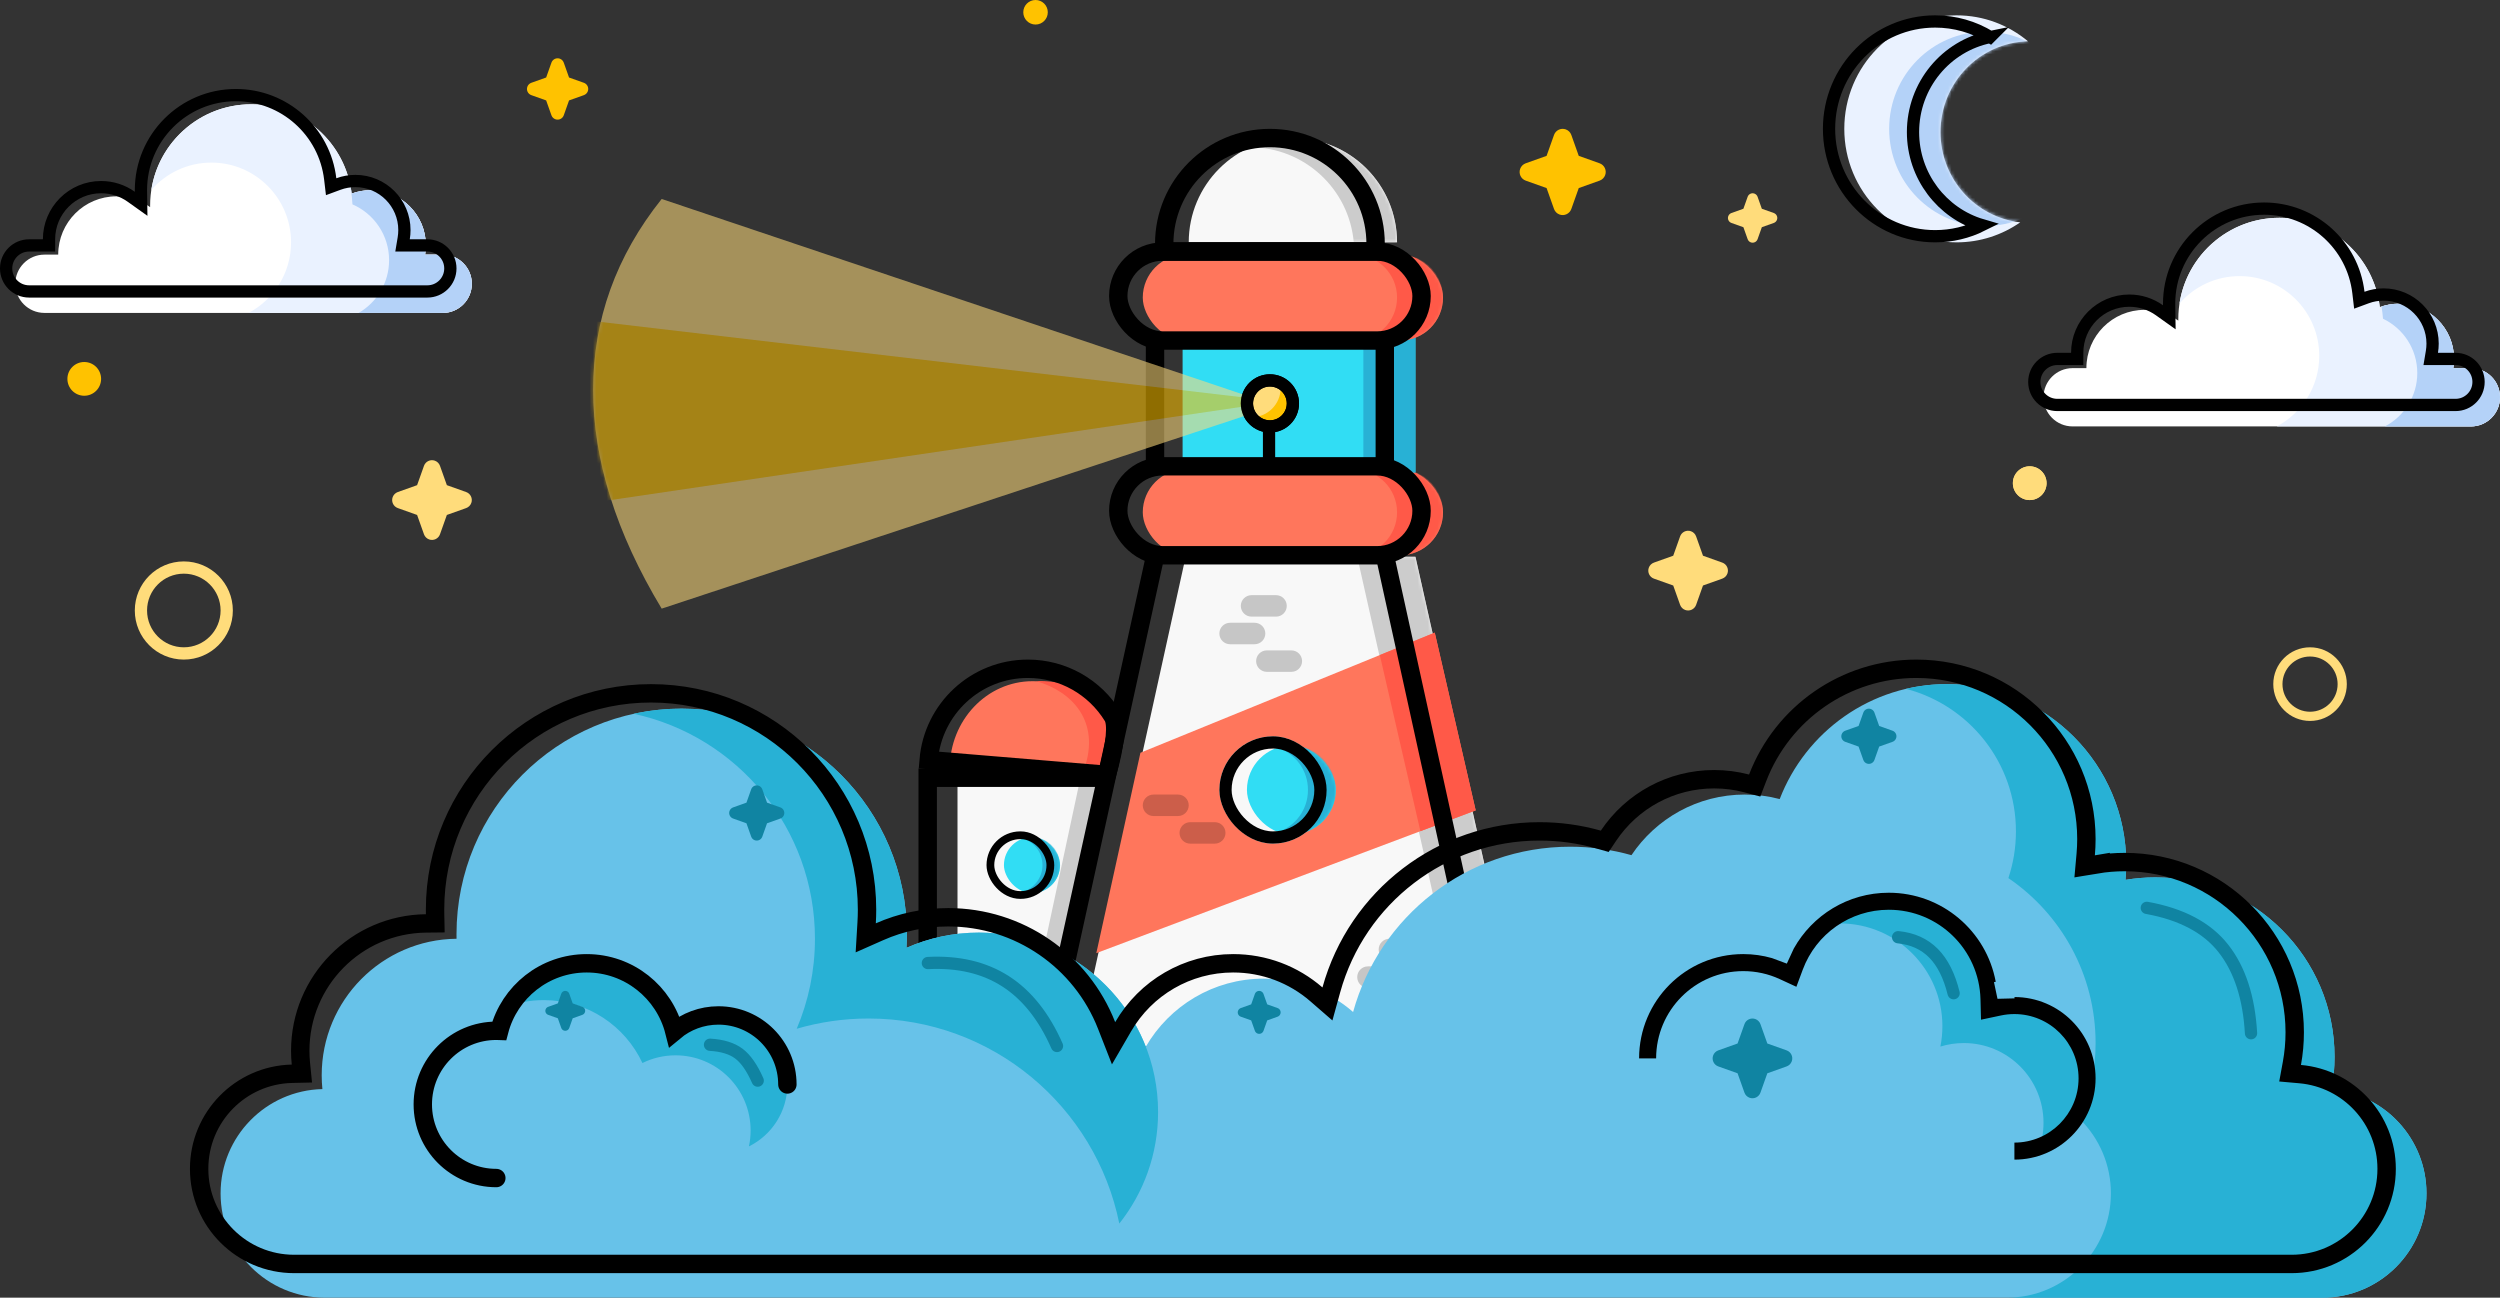
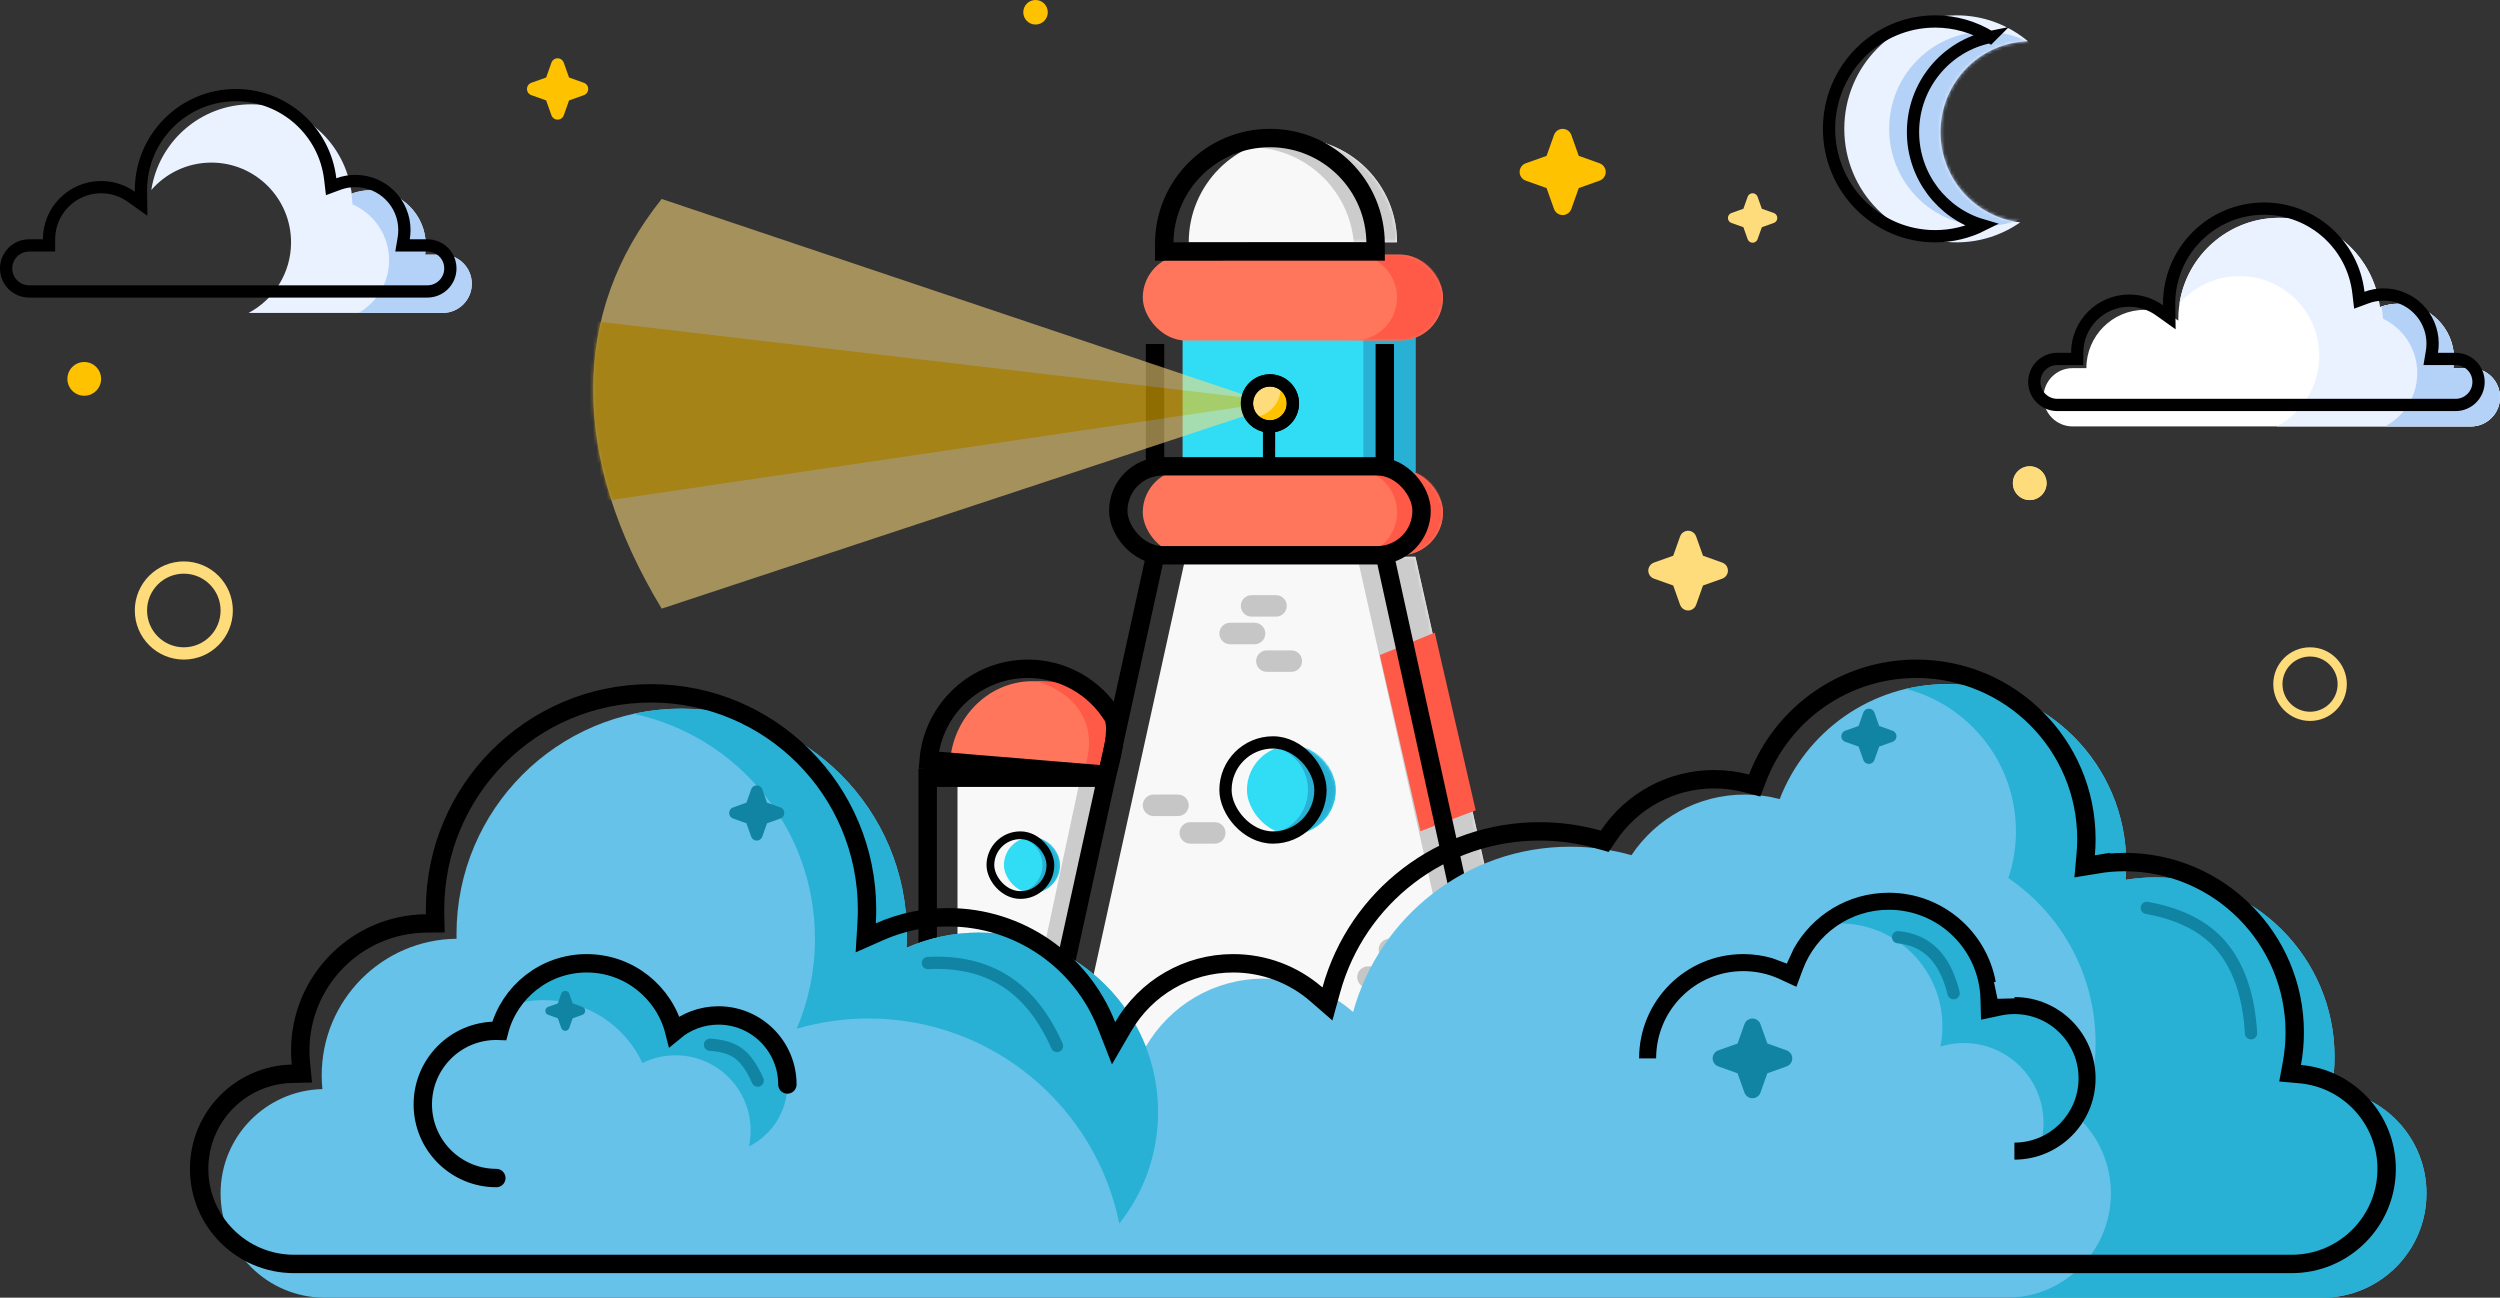
<svg xmlns="http://www.w3.org/2000/svg" xmlns:xlink="http://www.w3.org/1999/xlink" height="381" viewBox="0 0 734 381" width="734">
  <rect x="0" y="0" width="734" height="381" fill="#333333" stroke="none" />
  <defs>
    <rect id="a" height="16.419" rx="8.209" width="16.475" />
    <path id="b" d="m32.382.424-31.645 143.721h131.347l-32.238-143.721z" />
    <rect id="c" height="25.22" rx="12.61" width="88.152" />
    <rect id="d" height="25.22" rx="12.61" width="88.152" />
    <path id="e" d="m61.167 30.624c0-16.913-13.693-30.624-30.583-30.624s-30.583 13.711-30.583 30.624" />
    <rect id="f" height="26.121" rx="13.043" width="26.086" />
    <path id="g" d="m192.067 58.405-171.404-57.633c-13.412 16.794-20.117 35.474-20.117 56.04 0 20.566 6.706 41.979 20.117 64.238l171.404-56.663z" />
    <path id="h" d="m53.942 7.626c-14.25.362-25.692 12.156-25.692 26.652 0 13.713 10.238 25.008 23.407 26.495-5.313 3.708-11.755 5.879-18.699 5.879-18.203 0-32.959-14.921-32.959-33.326 0-18.406 14.756-33.326 32.959-33.326 7.972 0 15.284 2.862 20.984 7.626z" />
    <mask id="i" fill="#fff">
      <use fill="#fff" fill-rule="evenodd" xlink:href="#a" />
    </mask>
    <mask id="j" fill="#fff">
      <use fill="#fff" fill-rule="evenodd" xlink:href="#b" />
    </mask>
    <mask id="k" fill="#fff">
      <use fill="#fff" fill-rule="evenodd" xlink:href="#c" />
    </mask>
    <mask id="l" fill="#fff">
      <use fill="#fff" fill-rule="evenodd" xlink:href="#d" />
    </mask>
    <mask id="m" fill="#fff">
      <use fill="#fff" fill-rule="evenodd" xlink:href="#e" />
    </mask>
    <mask id="n" fill="#fff">
      <use fill="#fff" fill-rule="evenodd" xlink:href="#f" />
    </mask>
    <mask id="o" fill="#fff">
      <use fill="#fff" fill-rule="evenodd" xlink:href="#g" />
    </mask>
    <mask id="p" fill="#fff">
      <use fill="#fff" fill-rule="evenodd" xlink:href="#h" />
    </mask>
  </defs>
  <g fill="none" fill-rule="evenodd">
    <g transform="translate(269.853 37.83)">
      <g transform="translate(0 155.823)">
        <path d="m53.765 32.015c6.39-16.396-7.027-25.67-20.455-25.67s-24.315 11.493-24.315 25.67" fill="#ff765c" />
        <path d="m48.52 31.975c4.698-13.654-3.408-22.569-14.133-25.64.397-.02.797-.031 1.199-.031 13.429 0 26.845 9.274 20.455 25.67z" fill="#ff5948" />
        <path d="m11.271 35.26v75.582h27.003l16.352-75.582z" fill="#f8f8f8" />
        <path d="m47.251 35.26-16.191 75.582h7.214l16.352-75.582z" fill="#ccc" />
        <path d="m55.133 34.69h-52.614v77.229" stroke="#000" stroke-width="5.4" />
        <path d="m55.136 33.842c2.595-9.135 3.047-15.014 1.712-17.187-5.288-8.605-14.64-13.955-24.915-13.955-15.311 0-27.874 11.789-29.129 26.799z" stroke="#000" stroke-width="5.4" />
        <rect fill="#f8f8f8" height="19.816" rx="9.908" width="19.884" x="19.789" y="50.44" />
        <g transform="translate(24.902 52.138)">
          <use fill="#31ddf4" xlink:href="#a" />
          <path d="m5.681 16.006c3.271-1.081 5.632-4.163 5.632-7.797 0-3.633-2.361-6.716-5.632-7.797.811-.268 1.677-.413 2.578-.413h.007c4.534 0 8.209 3.675 8.209 8.209 0 4.534-3.675 8.209-8.209 8.209h-.007c-.9 0-1.767-.145-2.578-.413z" fill="#28b1d5" mask="url(#i)" />
        </g>
        <rect height="17.542" rx="8.771" stroke="#000" stroke-width="2.274" width="17.61" x="20.926" y="51.577" />
      </g>
      <g transform="translate(45.875 125.199)">
        <use fill="#f8f8f8" xlink:href="#b" />
        <path d="m82.755.424h17.091l32.238 143.721h-17.091z" fill="#ccc" mask="url(#j)" />
      </g>
      <g transform="translate(51.272 147.716)">
-         <path d="m.752 94.296 12.951-58.837 86.413-35.264 12.019 52.183z" fill="#ff765c" />
        <path d="m83.989 6.777 16.128-6.581 12.019 52.183-16.236 6.11z" fill="#ff5948" />
      </g>
      <g transform="translate(65.664 99.979)">
        <use fill="#ff765c" xlink:href="#c" />
        <path d="m62.059 0h13.493c6.959 0 12.6 5.641 12.6 12.6v.02c0 6.959-5.641 12.6-12.6 12.6h-13.493c6.959 0 12.6-5.641 12.6-12.6v-.02c0-6.959-5.641-12.6-12.6-12.6z" fill="#ff5948" mask="url(#k)" />
      </g>
      <g transform="translate(77.358 60.348)">
        <path d="m0 0h68.363v40.532h-68.363z" fill="#31ddf4" />
        <path d="m53.071 0h15.292v40.532h-15.292z" fill="#28b1d5" />
        <ellipse cx="25.636" cy="21.167" fill="#ffdc7b" rx="6.746" ry="6.755" />
        <path d="m19.658 24.3c.192.013.386.019.581.019 4.719 0 8.545-3.831 8.545-8.557 0-.196-.007-.39-.019-.582 2.15 1.129 3.618 3.386 3.618 5.986 0 3.731-3.02 6.755-6.746 6.755-2.597 0-4.851-1.469-5.978-3.622z" fill="#ffc200" />
      </g>
      <g transform="translate(65.664 36.929)">
        <use fill="#ff765c" xlink:href="#d" />
        <path d="m62.059 0h13.493c6.959 0 12.6 5.641 12.6 12.6v.02c0 6.959-5.641 12.6-12.6 12.6h-13.493c6.959 0 12.6-5.641 12.6-12.6v-.02c0-6.959-5.641-12.6-12.6-12.6z" fill="#ff5948" mask="url(#l)" />
      </g>
      <g transform="translate(79.157 2.702)">
        <use fill="#f8f8f8" xlink:href="#e" />
        <path d="m48.456 30.624c-1.366-15.643-14.477-27.915-30.452-27.922 3.837-1.736 8.095-2.702 12.579-2.702 16.891 0 30.583 13.711 30.583 30.624z" fill="#ccc" mask="url(#m)" />
      </g>
      <g stroke="#000">
-         <rect height="26.125" rx="13.062" stroke-width="5.4" width="89.049" x="58.47" y="36.026" />
        <rect height="26.125" rx="13.062" stroke-width="5.4" width="89.049" x="58.47" y="99.076" />
        <path d="m134.029 35.995c-.003-.918-.004-1.658-.004-2.219 0-17.164-13.894-31.077-31.032-31.077-17.137 0-31.032 13.913-31.032 31.077v2.243z" stroke-width="5.4" />
        <path d="m69.262 63.163v35.157" stroke-width="5.4" />
        <path d="m136.725 63.163v35.157" stroke-width="5.4" />
        <path d="m69.262 125.623-31.539 143.525" stroke-width="5.4" />
        <path d="m168.264 125.199-31.539 143.525" stroke-width="5.4" transform="matrix(1 0 0 -1 0 393.923)" />
        <ellipse cx="102.994" cy="80.613" rx="6.746" ry="6.755" stroke-width="3.6" />
        <path d="m102.737 87.177v11.899" stroke-width="3.6" />
      </g>
      <path d="m97.599 136.908h7.193c1.74 0 3.15 1.41 3.15 3.15v.005c0 1.74-1.41 3.15-3.15 3.15h-7.193c-1.74 0-3.15-1.41-3.15-3.15v-.005c0-1.74 1.41-3.15 3.15-3.15zm-6.297 8.106h7.193c1.74 0 3.15 1.41 3.15 3.15v.005c0 1.74-1.41 3.15-3.15 3.15h-7.193c-1.74 0-3.15-1.41-3.15-3.15v-.005c0-1.74 1.41-3.15 3.15-3.15zm10.794 8.106h7.193c1.74 0 3.15 1.41 3.15 3.15v.005c0 1.74-1.41 3.15-3.15 3.15h-7.193c-1.74 0-3.15-1.41-3.15-3.15v-.005c0-1.74 1.41-3.15 3.15-3.15z" fill="#000" opacity=".2" />
      <path d="m138.076 237.787h7.193c1.74 0 3.15 1.41 3.15 3.15v.005c0 1.74-1.41 3.15-3.15 3.15h-7.193c-1.74 0-3.15-1.41-3.15-3.15v-.005c0-1.74 1.41-3.15 3.15-3.15zm-6.297 8.106h7.193c1.74 0 3.15 1.41 3.15 3.15v.005c0 1.74-1.41 3.15-3.15 3.15h-7.193c-1.74 0-3.15-1.41-3.15-3.15v-.005c0-1.74 1.41-3.15 3.15-3.15zm10.794 8.106h7.193c1.74 0 3.15 1.41 3.15 3.15v.005c0 1.74-1.41 3.15-3.15 3.15h-7.193c-1.74 0-3.15-1.41-3.15-3.15v-.005c0-1.74 1.41-3.15 3.15-3.15z" fill="#000" opacity=".2" />
      <path d="m68.814 195.454h7.193c1.74 0 3.15 1.41 3.15 3.15v.005c0 1.74-1.41 3.15-3.15 3.15h-7.193c-1.74 0-3.15-1.41-3.15-3.15v-.005c0-1.74 1.41-3.15 3.15-3.15zm10.794 8.106h7.193c1.74 0 3.15 1.41 3.15 3.15v.005c0 1.74-1.41 3.15-3.15 3.15h-7.193c-1.74 0-3.15-1.41-3.15-3.15v-.005c0-1.74 1.41-3.15 3.15-3.15z" fill="#000" opacity=".2" />
      <rect fill="#f8f8f8" height="31.525" rx="15.741" width="31.483" x="88.152" y="178.34" />
      <g transform="translate(96.248 181.043)">
        <use fill="#31ddf4" xlink:href="#f" />
        <path d="m8.995 25.465c5.18-1.713 8.917-6.595 8.917-12.349v-.113c0-5.754-3.737-10.635-8.917-12.349 1.285-.425 2.659-.655 4.087-.655 7.182 0 13.004 5.822 13.004 13.004v.113c0 7.182-5.822 13.004-13.004 13.004-1.428 0-2.802-.23-4.087-.655z" fill="#28b1d5" mask="url(#n)" />
      </g>
      <rect height="27.925" rx="13.941" stroke="#000" stroke-width="3.6" width="27.883" x="89.952" y="180.14" />
    </g>
    <g opacity=".56" transform="translate(173.605 57.645)">
      <use fill="#ffdc7b" xlink:href="#g" />
      <path d="m192.605 59.161-195.851-22.989v54.319l195.851-28.943z" fill="#ffc200" mask="url(#o)" />
    </g>
    <ellipse cx="372.847" cy="118.443" rx="6.746" ry="6.755" stroke="#000" stroke-width="3.6" />
    <g transform="translate(55.77 193.652)">
      <path d="m568.277 64.677c2.849-.478 5.775-.727 8.759-.727 29.062 0 52.621 23.591 52.621 52.691 0 3.271-.298 6.473-.867 9.579 15.613 1.389 27.853 14.504 27.853 30.478v.048c0 16.9-13.7 30.6-30.6 30.6h-586.447c-16.9 0-30.6-13.7-30.6-30.6v-.048c0-16.662 13.316-30.213 29.887-30.592-.134-1.336-.203-2.69-.203-4.061 0-21.991 17.686-39.845 39.592-40.079-.009-.45-.014-.901-.014-1.353 0-36.562 29.6-66.202 66.114-66.202 36.514 0 66.114 29.64 66.114 66.202 0 1.352-.04 2.695-.12 4.027 6.501-2.878 13.693-4.477 21.259-4.477 22.295 0 41.352 13.884 49.018 33.489 6.93-11.946 19.847-19.978 34.637-19.978 10.029 0 19.196 3.693 26.22 9.795 7.723-27.98 33.331-48.526 63.731-48.526 6.239 0 12.276.865 17.997 2.482 7.182-10.731 19.405-17.795 33.275-17.795 3.542 0 6.977.461 10.248 1.326 7.598-19.743 26.725-33.751 49.119-33.751 29.062 0 52.621 23.591 52.621 52.691 0 1.611-.072 3.205-.214 4.78z" fill="#67c2e9" />
      <path d="m272.857 165.594c-6.942-34.351-37.263-60.211-73.616-60.211-7.325 0-14.405 1.05-21.099 3.008 3.449-8.117 5.357-17.049 5.357-26.426 0-32.417-22.803-59.5-53.223-66.046 4.542-.987 9.257-1.508 14.095-1.508 36.514 0 66.114 29.64 66.114 66.202 0 1.352-.04 2.695-.12 4.027 6.501-2.878 13.693-4.477 21.259-4.477 29.062 0 52.621 23.591 52.621 52.691 0 12.372-4.259 23.749-11.388 32.74z" fill="#28b1d5" />
      <path d="m532.503 187.334c.301.009.603.013.906.013 16.891 0 30.583-13.711 30.583-30.624 0-8.459-3.425-16.116-8.961-21.658 2.876-6.921 4.464-14.513 4.464-22.476 0-20.134-10.15-37.895-25.606-48.431 1.439-4.31 2.219-8.923 2.219-13.718 0-20.11-13.712-37.014-32.285-41.847 3.869-.907 7.902-1.387 12.047-1.387 29.062 0 52.621 23.591 52.621 52.691 0 1.611-.072 3.205-.214 4.78 2.849-.478 5.775-.727 8.759-.727 29.062 0 52.621 23.591 52.621 52.691 0 3.271-.298 6.473-.867 9.579 15.613 1.389 27.853 14.504 27.853 30.478v.048c0 16.9-13.7 30.6-30.6 30.6h-93.541c.001-.004.001-.009.002-.013z" fill="#28b1d5" />
      <path d="m559.728 60.134-3.449.579.313-3.483c.135-1.502.203-3.016.203-4.538 0-27.61-22.351-49.991-49.921-49.991-20.823 0-39.236 12.885-46.6 32.021l-.87 2.26-2.341-.619c-3.092-.818-6.296-1.236-9.558-1.236-12.606 0-24.141 6.302-31.031 16.596l-1.091 1.63-1.887-.533c-5.569-1.574-11.361-2.381-17.263-2.381-28.694 0-53.595 19.252-61.128 46.544l-1.14 4.129-3.234-2.809c-6.741-5.856-15.338-9.133-24.449-9.133-13.458 0-25.663 7.189-32.301 18.633l-2.81 4.845-2.04-5.216c-7.431-19.006-25.776-31.772-46.503-31.772-7.04 0-13.87 1.459-20.166 4.246l-4.053 1.795.265-4.425c.077-1.283.115-2.572.115-3.865 0-35.072-28.392-63.502-63.414-63.502-35.022 0-63.414 28.43-63.414 63.502 0 .434.004.867.013 1.299l.055 2.725-2.725.029c-20.443.219-36.921 16.885-36.921 37.379 0 1.273.063 2.538.189 3.791l.292 2.903-2.916.067c-15.132.346-27.249 12.726-27.249 27.893v.048c0 15.409 12.491 27.9 27.9 27.9h586.447c15.409 0 27.9-12.491 27.9-27.9v-.048c0-14.476-11.072-26.515-25.392-27.789l-2.951-.263.534-2.914c.546-2.977.823-6.016.823-9.092 0-27.61-22.351-49.991-49.921-49.991-2.807 0-5.584.232-8.312.689z" stroke="#000" stroke-width="5.4" />
      <path d="m542.543 144.69c1.071-2.685 1.66-5.615 1.66-8.683 0-12.934-10.471-23.418-23.387-23.418-2.398 0-4.712.361-6.89 1.033.389-1.935.593-3.937.593-5.987 0-16.665-13.491-30.174-30.134-30.174-.32 0-.638.005-.955.015 4.423-2.859 9.692-4.518 15.347-4.518 15.649 0 28.335 12.703 28.335 28.372 0 .355-.007.709-.019 1.06 2.517-.976 5.254-1.511 8.115-1.511 12.42 0 22.488 10.082 22.488 22.518 0 9.865-6.335 18.248-15.153 21.293z" fill="#28b1d5" />
      <path d="m535.658 146.816v-5c10.402 0 18.837-8.446 18.837-18.869 0-10.422-8.435-18.869-18.837-18.869-1.333 0-2.644.138-3.922.408l-5.881 1.246-.154-6.009c-.373-14.598-12.313-26.269-26.924-26.269-11.342 0-21.352 7.087-25.247 17.558l-1.882 5.059-4.9-2.263c-3.323-1.534-6.948-2.339-10.697-2.339-14.128 0-25.583 11.471-25.583 25.624h-5c0-16.913 13.693-30.624 30.583-30.624 2.93 0 5.764.413 8.447 1.183l4.346 1.617 2.037-4.412c5.46-9.786 15.906-16.402 27.896-16.402 15.647 0 28.666 11.27 31.403 26.145-.173.033-.345.068-.517.105l1.036 4.891 4.998-.128c-.003-.13-.007-.26-.012-.389 13.152.015 23.809 10.696 23.809 23.869 0 13.182-10.672 23.869-23.837 23.869z" fill="#000" fill-rule="nonzero" />
      <path d="m517.81 97.957c-1.262-5.128-3.234-9.045-5.916-11.751-2.683-2.707-6.143-4.271-10.382-4.693" stroke="#1084a2" stroke-linecap="round" stroke-width="3.6" />
      <path d="m574.528 72.897c10.201 1.841 17.702 5.821 22.502 11.939 4.8 6.118 7.501 14.409 8.103 24.873" stroke="#1084a2" stroke-linecap="round" stroke-width="3.6" />
      <path d="m254.564 113.448c-3.801-8.637-8.837-14.968-15.107-18.995-6.27-4.027-13.873-5.813-22.809-5.358" stroke="#1084a2" stroke-linecap="round" stroke-width="3.6" />
      <path d="m164.116 142.93c.324-1.506.495-3.068.495-4.671 0-12.187-9.867-22.067-22.038-22.067-3.491 0-6.792.813-9.725 2.259-5.084-10.911-16.137-18.472-28.954-18.472-4.017 0-7.86.743-11.401 2.098 4.622-8.24 13.434-13.807 23.544-13.807 12.775 0 23.476 8.888 26.273 20.826 3.496-2.882 7.974-4.613 12.856-4.613 11.178 0 20.239 9.073 20.239 20.266 0 7.975-4.6 14.874-11.289 18.182z" fill="#28b1d5" />
      <path d="m89.951 152.22c-11.923 0-21.588-9.678-21.588-21.617s9.665-21.617 21.588-21.617c.288 0 .575.006.861.017 2.979-11.412 13.345-19.832 25.675-19.832 12.394 0 22.803 8.508 25.72 20.01 3.511-2.933 8.029-4.698 12.958-4.698 11.178 0 20.239 9.073 20.239 20.266" stroke="#000" stroke-linecap="round" stroke-width="5.4" />
      <path d="m166.693 123.618c-1.652-3.752-3.494-6.392-5.526-7.92s-4.859-2.399-8.48-2.613" stroke="#1084a2" stroke-linecap="round" stroke-width="3.6" />
      <g fill="#1084a2">
        <path d="m463.118 121.466-2.017 5.673c-.462 1.3-1.89 1.979-3.189 1.516-.707-.252-1.263-.809-1.514-1.516l-2.017-5.673-5.666-2.019c-1.299-.463-1.977-1.892-1.514-3.193.252-.708.808-1.265 1.514-1.516l5.666-2.019 2.017-5.673c.462-1.3 1.89-1.979 3.189-1.516.707.252 1.263.809 1.514 1.516l2.017 5.673 5.666 2.019c1.299.463 1.977 1.892 1.514 3.193-.252.708-.808 1.265-1.514 1.516z" />
        <path d="m112.374 105.318-1.008 2.837c-.231.65-.945.99-1.594.758-.353-.126-.631-.404-.757-.758l-1.008-2.837-2.833-1.01c-.649-.231-.988-.946-.757-1.596.126-.354.404-.632.757-.758l2.833-1.01 1.008-2.837c.231-.65.945-.99 1.594-.758.353.126.631.404.757.758l1.008 2.837 2.833 1.01c.649.231.988.946.757 1.596-.126.354-.404.632-.757.758z" />
        <path d="m169.433 48.064-1.396 3.928c-.32.9-1.308 1.37-2.207 1.05-.489-.174-.874-.56-1.048-1.05l-1.396-3.928-3.922-1.398c-.899-.32-1.369-1.31-1.048-2.21.174-.49.559-.875 1.048-1.05l3.922-1.398 1.396-3.928c.32-.9 1.308-1.37 2.207-1.05.489.174.874.56 1.048 1.05l1.396 3.928 3.922 1.398c.899.32 1.369 1.31 1.048 2.21-.174.49-.559.875-1.048 1.05z" />
        <path d="m495.956 25.546-1.396 3.928c-.32.9-1.308 1.37-2.207 1.05-.489-.174-.874-.56-1.048-1.05l-1.396-3.928-3.922-1.398c-.899-.32-1.369-1.31-1.048-2.21.174-.49.559-.875 1.048-1.05l3.922-1.398 1.396-3.928c.32-.9 1.308-1.37 2.207-1.05.489.174.874.56 1.048 1.05l1.396 3.928 3.922 1.398c.899.32 1.369 1.31 1.048 2.21-.174.49-.559.875-1.048 1.05z" />
-         <path d="m316.281 105.937-1.086 3.055c-.249.7-1.018 1.066-1.717.817-.381-.136-.68-.435-.815-.817l-1.086-3.055-3.051-1.087c-.699-.249-1.064-1.019-.815-1.719.135-.381.435-.681.815-.817l3.051-1.087 1.086-3.055c.249-.7 1.018-1.066 1.717-.817.381.136.68.435.815.817l1.086 3.055 3.051 1.087c.699.249 1.064 1.019.815 1.719-.135.381-.435.681-.815.817z" />
      </g>
    </g>
    <g transform="translate(595.475 59.447)">
      <path d="m124.808 48.638h5.167c4.722 0 8.55 3.828 8.55 8.55v.013c0 4.722-3.828 8.55-8.55 8.55h-116.927c-4.722 0-8.55-3.828-8.55-8.55v-.013c0-4.722 3.828-8.55 8.55-8.55h4.043c0-9.452 7.652-17.113 17.091-17.113 3.689 0 7.105 1.17 9.898 3.161-.002-.153-.003-.305-.003-.458 0-16.416 13.29-29.723 29.684-29.723 15.209 0 27.746 11.453 29.479 26.216 1.746-.645 3.632-.996 5.602-.996 8.942 0 16.191 7.259 16.191 16.213 0 .921-.077 1.823-.224 2.702z" fill="#fff" />
      <path d="m72.982 65.752c7.417-3.927 12.471-11.731 12.471-20.716 0-12.934-10.471-23.418-23.387-23.418-7.041 0-13.355 3.115-17.642 8.044 2.194-14.248 14.492-25.158 29.336-25.158 15.209 0 27.746 11.453 29.479 26.216 1.746-.645 3.632-.996 5.602-.996 8.942 0 16.191 7.259 16.191 16.213 0 .921-.077 1.823-.224 2.702h5.167c4.722 0 8.55 3.828 8.55 8.55v.013c0 4.722-3.828 8.55-8.55 8.55z" fill="#eaf2ff" />
      <path d="m104.715 65.752c5.657-2.938 9.522-8.856 9.522-15.677 0-7.035-4.111-13.109-10.059-15.945-.095-1.21-.243-2.406-.442-3.585 1.604-.533 3.32-.822 5.104-.822 8.942 0 16.191 7.259 16.191 16.213 0 .921-.077 1.823-.224 2.702h5.167c4.722 0 8.55 3.828 8.55 8.55v.013c0 4.722-3.828 8.55-8.55 8.55z" fill="#b4d2f8" />
      <path d="m125.477 45.935h-7.293l.351-2.097c.132-.789.199-1.592.199-2.405 0-7.96-6.444-14.413-14.391-14.413-1.722 0-3.399.302-4.978.885l-2.145.792-.267-2.271c-1.641-13.978-13.518-24.626-27.692-24.626-15.399 0-27.884 12.501-27.884 27.923 0 .144.001.288.003.431l.054 3.558-2.898-2.065c-2.567-1.829-5.633-2.826-8.854-2.826-8.444 0-15.291 6.856-15.291 15.313v1.8h-5.843c-3.728 0-6.75 3.022-6.75 6.75v.013c0 3.728 3.022 6.75 6.75 6.75h116.927c3.728 0 6.75-3.022 6.75-6.75v-.013c0-3.728-3.022-6.75-6.75-6.75z" stroke="#000" stroke-width="3.6" />
    </g>
    <g transform="translate(19.789)">
      <path d="m443.733 55.218-2.18 6.134c-.5 1.406-2.043 2.14-3.447 1.64-.764-.272-1.365-.874-1.637-1.64l-2.18-6.134-6.125-2.183c-1.404-.5-2.137-2.046-1.637-3.452.272-.765.873-1.367 1.637-1.64l6.125-2.183 2.18-6.134c.5-1.406 2.043-2.14 3.447-1.64.764.272 1.365.874 1.637 1.64l2.18 6.134 6.125 2.183c1.404.5 2.137 2.046 1.637 3.452-.272.765-.873 1.367-1.637 1.64z" fill="#ffc200" />
      <path d="m147.282 29.485-1.551 4.364c-.356 1-1.454 1.523-2.453 1.167-.544-.194-.971-.622-1.165-1.167l-1.551-4.364-4.358-1.553c-.999-.356-1.521-1.456-1.165-2.456.194-.544.621-.973 1.165-1.167l4.358-1.553 1.551-4.364c.356-1 1.454-1.523 2.453-1.167.544.194.971.622 1.165 1.167l1.551 4.364 4.358 1.553c.999.356 1.521 1.456 1.165 2.456-.194.544-.621.973-1.165 1.167z" fill="#ffc200" />
      <g fill="#ffdc7b">
        <path d="m497.486 66.71-1.25 3.515c-.286.806-1.171 1.226-1.976.94-.438-.156-.782-.501-.938-.94l-1.25-3.515-3.51-1.251c-.805-.287-1.225-1.172-.938-1.978.156-.438.5-.784.938-.94l3.51-1.251 1.25-3.515c.286-.806 1.171-1.226 1.976-.94.438.156.782.501.938.94l1.25 3.515 3.51 1.251c.805.287 1.225 1.172.938 1.978-.156.438-.5.784-.938.94z" />
-         <path d="m111.41 151.19-2.017 5.673c-.462 1.3-1.89 1.979-3.189 1.516-.707-.252-1.263-.809-1.514-1.516l-2.017-5.673-5.666-2.019c-1.299-.463-1.977-1.892-1.514-3.193.252-.708.808-1.265 1.514-1.516l5.666-2.019 2.017-5.673c.462-1.3 1.89-1.979 3.189-1.516.707.252 1.263.809 1.514 1.516l2.017 5.673 5.666 2.019c1.299.463 1.977 1.892 1.514 3.193-.252.708-.808 1.265-1.514 1.516z" />
        <path d="m480.209 171.906-2.017 5.673c-.462 1.3-1.89 1.979-3.189 1.516-.707-.252-1.263-.809-1.514-1.516l-2.017-5.673-5.666-2.019c-1.299-.463-1.977-1.892-1.514-3.193.252-.708.808-1.265 1.514-1.516l5.666-2.019 2.017-5.673c.462-1.3 1.89-1.979 3.189-1.516.707.252 1.263.809 1.514 1.516l2.017 5.673 5.666 2.019c1.299.463 1.977 1.892 1.514 3.193-.252.708-.808 1.265-1.514 1.516z" />
        <ellipse cx="576.136" cy="141.862" rx="4.947" ry="4.954" />
        <ellipse cx="576.136" cy="141.862" rx="4.947" ry="4.954" />
      </g>
      <ellipse cx="4.947" cy="111.238" fill="#ffc200" rx="4.947" ry="4.954" />
      <ellipse cx="284.245" cy="3.603" fill="#ffc200" rx="3.598" ry="3.603" />
      <path d="m34.181 193.652c-7.949 0-14.392-6.452-14.392-14.411 0-7.959 6.444-14.411 14.392-14.411 7.949 0 14.392 6.452 14.392 14.411 0 7.959-6.444 14.411-14.392 14.411zm0-3.603c5.961 0 10.794-4.839 10.794-10.809 0-5.969-4.833-10.809-10.794-10.809-5.961 0-10.794 4.839-10.794 10.809 0 5.969 4.833 10.809 10.794 10.809z" fill="#ffdc7b" />
      <path d="m658.441 211.667c-5.961 0-10.794-4.839-10.794-10.809s4.833-10.809 10.794-10.809c5.961 0 10.794 4.839 10.794 10.809s-4.833 10.809-10.794 10.809zm0-2.702c4.471 0 8.096-3.629 8.096-8.106s-3.625-8.106-8.096-8.106c-4.471 0-8.096 3.629-8.096 8.106s3.625 8.106 8.096 8.106z" fill="#ffdc7b" />
    </g>
    <g transform="translate(535.208 4.504)">
      <g transform="translate(6.278)">
        <use fill="#eaf2ff" xlink:href="#h" />
        <ellipse cx="41.384" cy="33.326" fill="#b4d2f8" mask="url(#p)" rx="28.214" ry="28.529" />
      </g>
      <path d="m49.111 6.361c-4.807-2.956-10.357-4.561-16.153-4.561-17.204 0-31.159 14.11-31.159 31.526 0 17.416 13.955 31.526 31.159 31.526 4.857 0 9.546-1.126 13.778-3.241-11.795-3.461-20.286-14.468-20.286-27.333 0-13.789 9.719-25.328 22.661-27.918z" stroke="#000" stroke-width="3.6" />
    </g>
    <g transform="translate(0 26.121)">
-       <path d="m124.808 48.638h5.167c4.722 0 8.55 3.828 8.55 8.55v.013c0 4.722-3.828 8.55-8.55 8.55h-116.927c-4.722 0-8.55-3.828-8.55-8.55v-.013c0-4.722 3.828-8.55 8.55-8.55h4.043c0-9.452 7.652-17.113 17.091-17.113 3.689 0 7.105 1.17 9.898 3.161-.002-.153-.003-.305-.003-.458 0-16.416 13.29-29.723 29.684-29.723 15.209 0 27.746 11.453 29.479 26.216 1.746-.645 3.632-.996 5.602-.996 8.942 0 16.191 7.259 16.191 16.213 0 .921-.077 1.823-.224 2.702z" fill="#fff" />
      <path d="m72.982 65.752c7.417-3.927 12.471-11.731 12.471-20.716 0-12.934-10.471-23.418-23.387-23.418-7.041 0-13.355 3.115-17.642 8.044 2.194-14.248 14.492-25.158 29.336-25.158 15.209 0 27.746 11.453 29.479 26.216 1.746-.645 3.632-.996 5.602-.996 8.942 0 16.191 7.259 16.191 16.213 0 .921-.077 1.823-.224 2.702h5.167c4.722 0 8.55 3.828 8.55 8.55v.013c0 4.722-3.828 8.55-8.55 8.55z" fill="#eaf2ff" />
      <path d="m105.286 65.752c5.349-3.08 8.951-8.859 8.951-15.481 0-7.342-4.428-13.649-10.757-16.388-.156-2.932-.626-5.781-1.378-8.514.536 1.722.92 3.511 1.136 5.351 1.746-.645 3.632-.996 5.602-.996 8.942 0 16.191 7.259 16.191 16.213 0 .921-.077 1.823-.224 2.702h5.167c4.722 0 8.55 3.828 8.55 8.55v.013c0 4.722-3.828 8.55-8.55 8.55z" fill="#b4d2f8" />
      <path d="m125.477 45.935h-7.293l.351-2.097c.132-.789.199-1.592.199-2.405 0-7.96-6.444-14.413-14.391-14.413-1.722 0-3.399.302-4.978.885l-2.145.792-.267-2.271c-1.641-13.978-13.518-24.626-27.692-24.626-15.399 0-27.884 12.501-27.884 27.923 0 .144.001.288.003.431l.054 3.558-2.898-2.065c-2.567-1.829-5.633-2.826-8.854-2.826-8.444 0-15.291 6.856-15.291 15.313v1.8h-5.843c-3.728 0-6.75 3.022-6.75 6.75v.013c0 3.728 3.022 6.75 6.75 6.75h116.927c3.728 0 6.75-3.022 6.75-6.75v-.013c0-3.728-3.022-6.75-6.75-6.75z" stroke="#000" stroke-width="3.6" />
    </g>
  </g>
</svg>